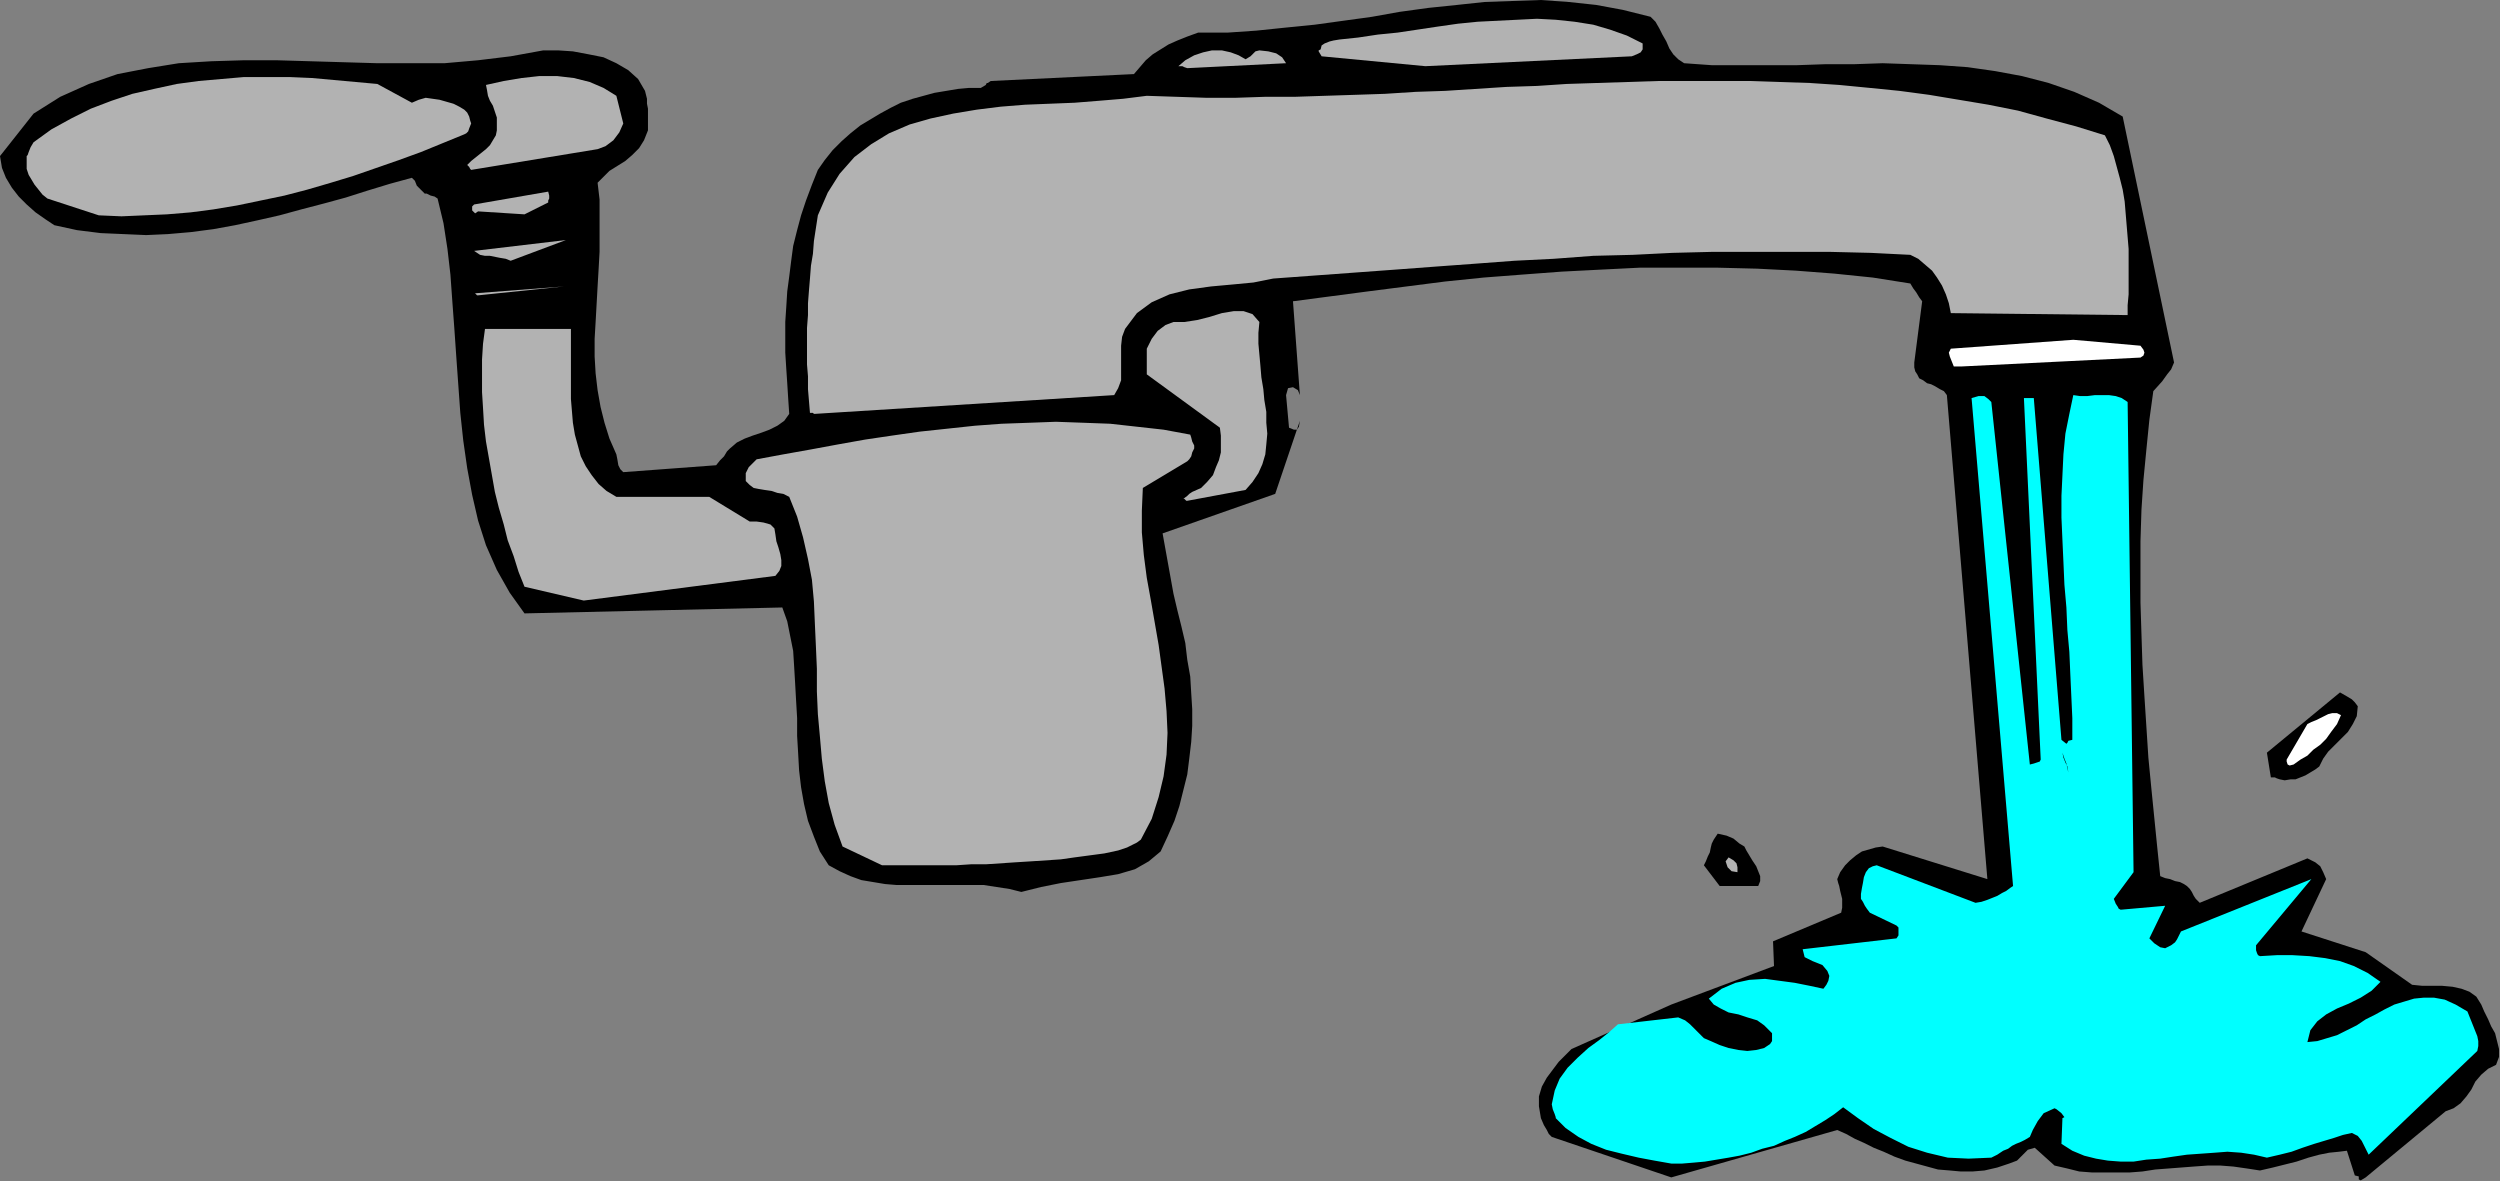
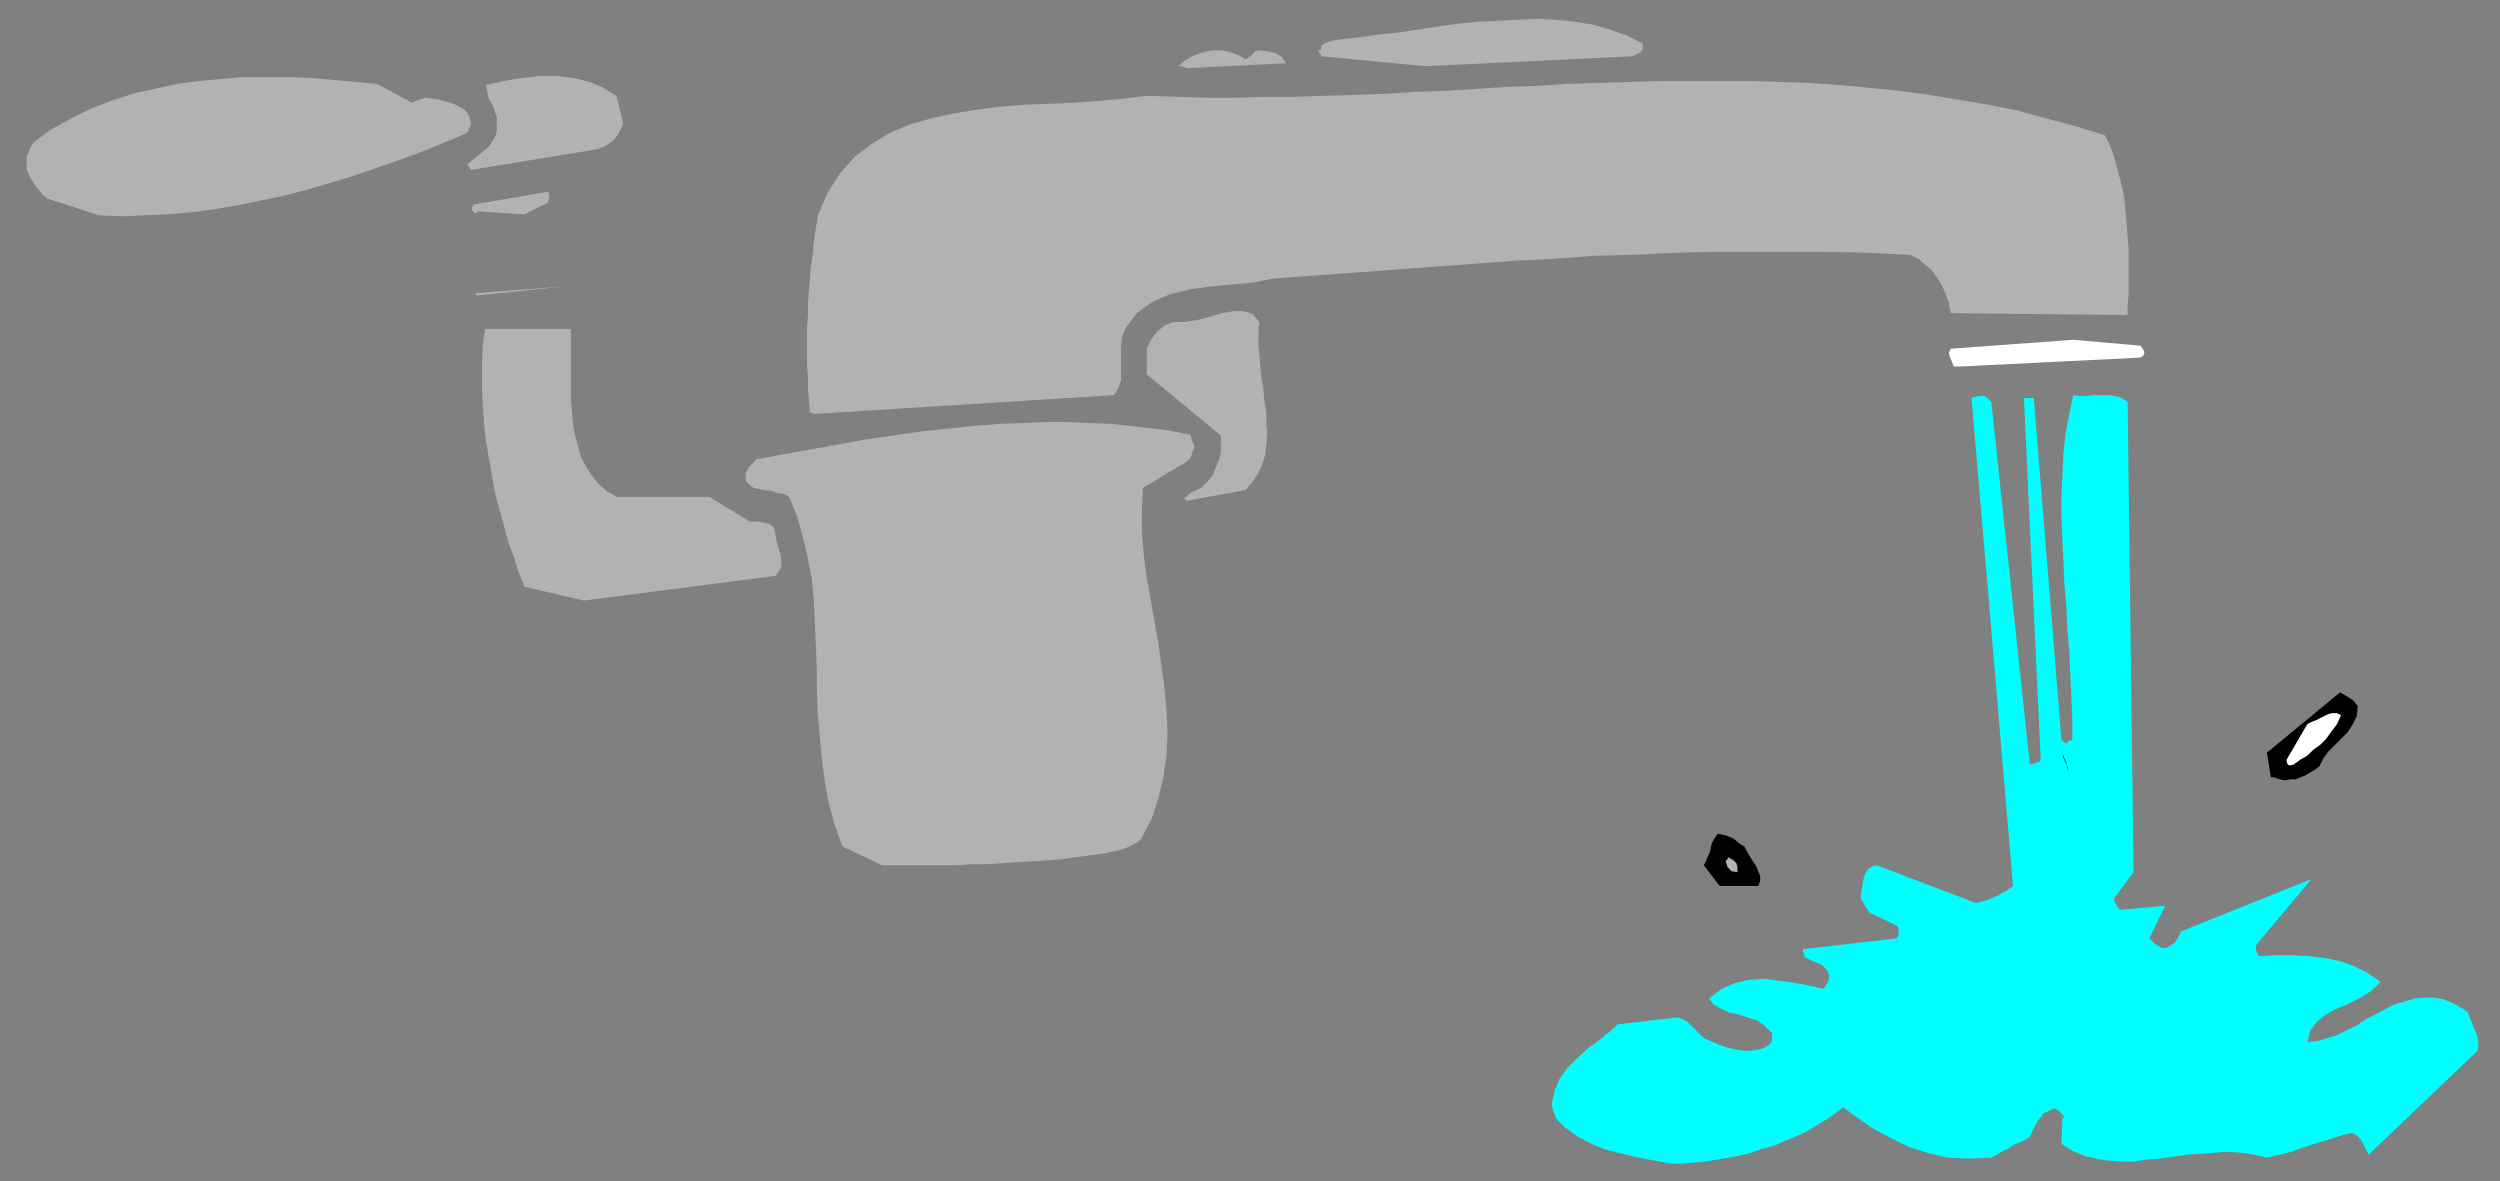
<svg xmlns="http://www.w3.org/2000/svg" xmlns:ns1="http://sodipodi.sourceforge.net/DTD/sodipodi-0.dtd" xmlns:ns2="http://www.inkscape.org/namespaces/inkscape" version="1.0" width="64.287mm" height="30.378mm" id="svg43" ns1:docname="AD001666.WMF">
  <rect width="100%" height="100%" fill="#808080" stroke="none" />
  <ns1:namedview pagecolor="#ffffff" bordercolor="#666666" borderopacity="1" objecttolerance="10" gridtolerance="10" guidetolerance="10" ns2:pageopacity="0" ns2:pageshadow="2" ns2:window-width="640" ns2:window-height="480" id="namedview45" />
  <defs id="defs3">
    <pattern id="WMFhbasepattern" patternUnits="userSpaceOnUse" width="6" height="6" x="0" y="0" />
  </defs>
-   <path style="fill:#000000;fill-rule:evenodd;fill-opacity:1;stroke:none;" d="  M 162.432,114.432   L 178.56,109.824   L 179.424,110.208   L 180.288,110.688   L 181.152,111.072   L 182.112,111.552   L 183.072,111.936   L 184.128,112.416   L 185.184,112.8   L 186.24,113.088   L 187.296,113.376   L 188.352,113.664   L 189.504,113.76   L 190.56,113.856   L 191.712,113.856   L 192.864,113.76   L 194.112,113.472   L 195.264,113.088   L 196.032,112.8   L 196.608,112.224   L 197.088,111.744   L 197.76,111.552   L 199.68,113.28   L 200.928,113.568   L 202.08,113.856   L 203.328,113.952   L 204.576,113.952   L 205.728,113.952   L 206.976,113.952   L 208.224,113.856   L 209.472,113.664   L 210.72,113.568   L 211.968,113.472   L 213.216,113.376   L 214.56,113.28   L 215.808,113.28   L 217.056,113.376   L 218.4,113.568   L 219.648,113.76   L 220.896,113.472   L 222.048,113.184   L 223.2,112.896   L 224.352,112.512   L 225.408,112.224   L 226.368,112.032   L 227.328,111.936   L 228.096,111.84   L 228.864,114.24   L 229.248,114.336   L 229.248,114.624   L 229.44,114.72   L 229.92,114.432   L 237.696,108   L 238.464,107.712   L 239.136,107.232   L 239.712,106.56   L 240.192,105.888   L 240.576,105.12   L 241.152,104.448   L 241.824,103.872   L 242.592,103.488   L 242.88,102.72   L 242.88,101.952   L 242.688,101.184   L 242.496,100.416   L 242.112,99.744   L 241.824,99.072   L 241.44,98.304   L 241.152,97.632   L 240.672,96.864   L 240,96.384   L 239.232,96.096   L 238.368,95.904   L 237.312,95.808   L 236.352,95.808   L 235.392,95.808   L 234.432,95.712   L 229.92,92.544   L 223.68,90.528   L 226.08,85.44   L 225.792,84.768   L 225.504,84.192   L 225.024,83.808   L 224.256,83.424   L 213.792,87.744   L 213.6,87.552   L 213.408,87.36   L 213.216,87.072   L 213.024,86.688   L 212.832,86.4   L 212.544,86.112   L 212.256,85.92   L 211.872,85.728   L 211.392,85.632   L 210.912,85.44   L 210.432,85.344   L 209.952,85.152   L 209.664,82.368   L 209.376,79.488   L 209.088,76.608   L 208.8,73.632   L 208.608,70.656   L 208.416,67.68   L 208.224,64.608   L 208.128,61.632   L 208.032,58.56   L 208.032,55.584   L 208.032,52.608   L 208.128,49.536   L 208.32,46.656   L 208.608,43.68   L 208.896,40.8   L 209.28,38.016   L 210.144,37.056   L 210.624,36.384   L 211.008,35.904   L 211.296,35.232   L 206.304,11.328   L 204,9.984   L 201.6,8.928   L 199.104,8.064   L 196.512,7.392   L 193.92,6.912   L 191.232,6.528   L 188.544,6.336   L 185.76,6.24   L 182.976,6.144   L 180.192,6.24   L 177.408,6.24   L 174.624,6.336   L 171.84,6.336   L 169.056,6.336   L 166.368,6.336   L 163.68,6.144   L 163.104,5.76   L 162.624,5.28   L 162.24,4.704   L 161.952,4.032   L 161.568,3.36   L 161.28,2.784   L 160.896,2.112   L 160.416,1.632   L 157.728,0.96   L 155.136,0.48   L 152.448,0.192   L 149.76,0   L 146.976,0.096   L 144.288,0.192   L 141.6,0.48   L 138.816,0.768   L 136.032,1.152   L 133.344,1.632   L 130.56,2.016   L 127.776,2.4   L 124.896,2.688   L 122.112,2.976   L 119.328,3.168   L 116.448,3.168   L 115.392,3.552   L 114.432,3.936   L 113.568,4.32   L 112.8,4.8   L 112.032,5.28   L 111.36,5.856   L 110.784,6.528   L 110.208,7.2   L 96.288,7.872   L 96,8.064   L 95.904,8.064   L 95.808,8.256   L 95.328,8.544   L 94.176,8.544   L 93.12,8.64   L 91.968,8.832   L 90.816,9.024   L 89.76,9.312   L 88.704,9.6   L 87.552,9.984   L 86.592,10.464   L 85.536,11.04   L 84.576,11.616   L 83.616,12.192   L 82.656,12.96   L 81.792,13.728   L 80.928,14.592   L 80.16,15.552   L 79.488,16.512   L 78.912,17.952   L 78.336,19.488   L 77.856,20.928   L 77.472,22.368   L 77.088,23.904   L 76.896,25.344   L 76.704,26.88   L 76.512,28.32   L 76.416,29.856   L 76.32,31.296   L 76.32,32.832   L 76.32,34.272   L 76.416,35.808   L 76.512,37.248   L 76.608,38.784   L 76.704,40.224   L 76.224,40.896   L 75.552,41.376   L 74.784,41.76   L 74.016,42.048   L 73.152,42.336   L 72.384,42.624   L 71.616,43.008   L 70.944,43.584   L 70.656,43.872   L 70.368,44.352   L 69.984,44.736   L 69.6,45.216   L 60.576,45.888   L 60.288,45.6   L 60.096,45.216   L 60,44.64   L 59.904,44.16   L 59.232,42.624   L 58.752,41.088   L 58.368,39.552   L 58.08,37.92   L 57.888,36.288   L 57.792,34.656   L 57.792,32.928   L 57.888,31.296   L 57.984,29.568   L 58.08,27.84   L 58.176,26.208   L 58.272,24.48   L 58.272,22.752   L 58.272,21.12   L 58.272,19.392   L 58.08,17.76   L 58.656,17.184   L 59.232,16.608   L 60,16.128   L 60.768,15.648   L 61.44,15.072   L 62.112,14.4   L 62.592,13.632   L 62.976,12.672   L 62.976,12.096   L 62.976,11.52   L 62.976,11.04   L 62.976,10.56   L 62.88,10.08   L 62.88,9.6   L 62.784,9.216   L 62.688,8.832   L 62.016,7.68   L 61.056,6.816   L 59.904,6.144   L 58.656,5.568   L 57.216,5.28   L 55.68,4.992   L 54.24,4.896   L 52.8,4.896   L 49.632,5.472   L 46.464,5.856   L 43.2,6.144   L 39.936,6.144   L 36.672,6.144   L 33.408,6.048   L 30.144,5.952   L 26.88,5.856   L 23.712,5.856   L 20.544,5.952   L 17.376,6.144   L 14.4,6.624   L 11.424,7.2   L 8.64,8.16   L 5.856,9.408   L 3.264,11.04   L 0,15.168   L 0.192,16.32   L 0.576,17.28   L 1.152,18.24   L 1.824,19.104   L 2.592,19.872   L 3.456,20.64   L 4.416,21.312   L 5.28,21.888   L 7.488,22.368   L 9.792,22.656   L 12,22.752   L 14.208,22.848   L 16.32,22.752   L 18.528,22.56   L 20.736,22.272   L 22.848,21.888   L 25.056,21.408   L 27.168,20.928   L 29.28,20.352   L 31.488,19.776   L 33.6,19.2   L 35.712,18.528   L 37.92,17.856   L 40.032,17.28   L 40.32,17.568   L 40.512,18.048   L 40.896,18.432   L 41.28,18.816   L 41.472,18.816   L 41.856,19.008   L 42.24,19.104   L 42.528,19.296   L 43.104,21.696   L 43.488,24.192   L 43.776,26.688   L 43.968,29.376   L 44.16,31.968   L 44.352,34.752   L 44.544,37.44   L 44.736,40.128   L 45.024,42.816   L 45.408,45.504   L 45.888,48.096   L 46.464,50.592   L 47.232,52.992   L 48.288,55.392   L 49.536,57.6   L 50.976,59.616   L 76.032,59.04   L 76.512,60.384   L 76.8,61.824   L 77.088,63.264   L 77.184,64.8   L 77.28,66.432   L 77.376,68.16   L 77.472,69.792   L 77.472,71.52   L 77.568,73.152   L 77.664,74.88   L 77.856,76.512   L 78.144,78.144   L 78.528,79.776   L 79.104,81.312   L 79.68,82.752   L 80.544,84.096   L 81.6,84.672   L 82.656,85.152   L 83.712,85.536   L 84.864,85.728   L 86.016,85.92   L 87.168,86.016   L 88.32,86.016   L 89.568,86.016   L 90.72,86.016   L 91.968,86.016   L 93.216,86.016   L 94.464,86.016   L 95.616,86.016   L 96.864,86.208   L 98.112,86.4   L 99.264,86.688   L 101.184,86.208   L 103.104,85.824   L 105.024,85.536   L 106.944,85.248   L 108.672,84.96   L 110.304,84.48   L 111.648,83.712   L 112.8,82.752   L 113.472,81.312   L 114.144,79.776   L 114.624,78.336   L 115.008,76.8   L 115.392,75.264   L 115.584,73.728   L 115.776,72.096   L 115.872,70.56   L 115.872,68.928   L 115.776,67.392   L 115.68,65.76   L 115.392,64.128   L 115.2,62.496   L 114.816,60.864   L 114.432,59.328   L 114.048,57.696   L 112.992,51.84   L 123.936,48   L 126.336,40.896   L 126.24,41.472   L 126.048,41.76   L 125.76,41.76   L 125.28,41.568   L 124.992,38.4   L 125.184,37.728   L 125.664,37.632   L 126.144,37.92   L 126.336,38.4   L 125.664,29.28   L 129.312,28.8   L 132.96,28.32   L 136.704,27.84   L 140.448,27.36   L 144.192,26.976   L 147.936,26.688   L 151.776,26.4   L 155.52,26.208   L 159.36,26.016   L 163.2,26.016   L 166.944,26.016   L 170.784,26.112   L 174.528,26.304   L 178.272,26.592   L 182.016,26.976   L 185.664,27.552   L 185.952,28.032   L 186.24,28.416   L 186.528,28.896   L 186.816,29.28   L 186.048,35.232   L 186.048,35.424   L 186.048,35.712   L 186.144,36.096   L 186.336,36.384   L 186.528,36.768   L 186.912,36.96   L 187.296,37.248   L 187.68,37.344   L 188.064,37.536   L 188.544,37.824   L 188.928,38.016   L 189.216,38.4   L 193.152,85.44   L 182.976,82.272   L 182.304,82.368   L 181.632,82.56   L 180.96,82.752   L 180.384,83.136   L 179.808,83.616   L 179.328,84.096   L 178.848,84.768   L 178.56,85.44   L 178.656,85.824   L 178.752,86.112   L 178.848,86.592   L 178.944,86.976   L 179.04,87.36   L 179.04,87.84   L 179.04,88.224   L 178.944,88.704   L 172.32,91.488   L 172.416,93.888   L 162.432,97.632   L 152.736,101.952   L 152.16,102.528   L 151.488,103.2   L 150.912,103.968   L 150.336,104.736   L 149.856,105.6   L 149.568,106.56   L 149.568,107.52   L 149.76,108.672   L 150.048,109.344   L 150.336,109.824   L 150.528,110.208   L 150.816,110.496   L 162.432,114.432  z " id="path5" />
  <path style="fill:#00ffff;fill-rule:evenodd;fill-opacity:1;stroke:none;" d="  M 162.432,113.088   L 163.488,113.088   L 164.64,112.992   L 165.696,112.896   L 166.848,112.704   L 168,112.512   L 169.056,112.32   L 170.208,112.032   L 171.264,111.648   L 172.416,111.36   L 173.472,110.88   L 174.432,110.496   L 175.488,110.016   L 176.448,109.44   L 177.408,108.864   L 178.272,108.288   L 179.136,107.616   L 180.576,108.672   L 182.112,109.728   L 183.744,110.592   L 185.472,111.456   L 187.296,112.032   L 189.312,112.512   L 191.328,112.608   L 193.536,112.512   L 194.112,112.224   L 194.688,111.84   L 195.168,111.648   L 195.552,111.36   L 195.936,111.168   L 196.416,110.976   L 196.8,110.784   L 197.28,110.496   L 197.568,109.824   L 198.048,108.96   L 198.624,108.192   L 199.68,107.712   L 199.872,107.808   L 200.352,108.192   L 200.64,108.576   L 200.448,108.672   L 200.352,111.168   L 201.408,111.84   L 202.56,112.32   L 203.712,112.608   L 204.864,112.8   L 206.112,112.896   L 207.36,112.896   L 208.608,112.704   L 209.952,112.608   L 211.2,112.416   L 212.544,112.224   L 213.888,112.128   L 215.232,112.032   L 216.48,111.936   L 217.824,112.032   L 219.072,112.224   L 220.32,112.512   L 221.568,112.224   L 222.72,111.936   L 223.776,111.552   L 224.928,111.168   L 225.888,110.88   L 226.848,110.592   L 227.712,110.304   L 228.576,110.112   L 229.152,110.4   L 229.536,110.88   L 229.824,111.456   L 230.208,112.224   L 240.768,102.144   L 240.864,101.664   L 240.864,101.184   L 240.768,100.704   L 240.576,100.224   L 240.384,99.744   L 240.192,99.264   L 240,98.784   L 239.808,98.304   L 238.656,97.632   L 237.6,97.152   L 236.544,96.96   L 235.584,96.96   L 234.624,97.056   L 233.664,97.344   L 232.704,97.632   L 231.744,98.112   L 230.88,98.592   L 229.92,99.072   L 229.056,99.648   L 228.096,100.128   L 227.136,100.608   L 226.176,100.896   L 225.216,101.184   L 224.256,101.28   L 224.544,100.128   L 225.216,99.264   L 226.08,98.592   L 227.136,98.016   L 228.288,97.536   L 229.44,96.96   L 230.496,96.288   L 231.36,95.424   L 230.112,94.56   L 228.768,93.888   L 227.424,93.408   L 225.984,93.12   L 224.448,92.928   L 222.816,92.832   L 221.28,92.832   L 219.648,92.928   L 219.456,92.832   L 219.36,92.64   L 219.264,92.352   L 219.264,91.872   L 224.64,85.44   L 211.968,90.528   L 211.776,90.912   L 211.584,91.296   L 211.392,91.584   L 211.008,91.872   L 210.432,92.16   L 209.952,92.064   L 209.376,91.68   L 208.896,91.2   L 210.432,88.032   L 206.112,88.416   L 205.92,88.32   L 205.824,88.128   L 205.632,87.84   L 205.44,87.36   L 207.36,84.768   L 206.784,39.072   L 206.208,38.688   L 205.632,38.496   L 204.96,38.4   L 204.288,38.4   L 203.616,38.4   L 202.848,38.496   L 202.176,38.496   L 201.504,38.4   L 201.12,40.224   L 200.736,42.144   L 200.544,44.16   L 200.448,46.176   L 200.352,48.192   L 200.352,50.304   L 200.448,52.512   L 200.544,54.624   L 200.64,56.832   L 200.832,59.04   L 200.928,61.248   L 201.12,63.36   L 201.216,65.568   L 201.312,67.68   L 201.408,69.792   L 201.408,71.904   L 201.024,72   L 200.928,72.192   L 200.832,72.288   L 200.352,71.904   L 197.664,38.688   L 197.472,38.688   L 197.28,38.688   L 197.088,38.688   L 196.704,38.688   L 198.336,73.824   L 198.24,74.016   L 197.952,74.112   L 197.664,74.208   L 197.28,74.304   L 193.536,39.072   L 193.248,38.784   L 192.864,38.496   L 192.288,38.496   L 191.616,38.688   L 195.648,86.112   L 195.36,86.304   L 194.976,86.592   L 194.592,86.784   L 194.112,87.072   L 193.632,87.264   L 193.152,87.456   L 192.576,87.648   L 192,87.744   L 182.4,84.096   L 182.016,84.192   L 181.632,84.384   L 181.344,84.768   L 181.152,85.248   L 181.056,85.824   L 180.96,86.304   L 180.864,86.88   L 180.864,87.36   L 181.056,87.648   L 181.248,88.032   L 181.44,88.32   L 181.728,88.704   L 184.32,89.952   L 184.512,90.144   L 184.512,90.528   L 184.512,90.912   L 184.32,91.2   L 175.2,92.256   L 175.392,93.024   L 176.16,93.408   L 177.12,93.792   L 177.6,94.368   L 177.792,94.848   L 177.696,95.328   L 177.504,95.712   L 177.216,96.096   L 175.872,95.808   L 174.432,95.52   L 172.992,95.328   L 171.552,95.136   L 170.016,95.232   L 168.672,95.52   L 167.328,96.096   L 166.08,97.056   L 166.56,97.632   L 167.232,98.016   L 168,98.4   L 168.96,98.592   L 169.824,98.88   L 170.784,99.168   L 171.456,99.648   L 172.032,100.224   L 172.224,100.416   L 172.224,100.8   L 172.224,101.184   L 172.032,101.472   L 171.456,101.856   L 170.688,102.048   L 169.824,102.144   L 168.96,102.048   L 168,101.856   L 167.136,101.568   L 166.272,101.184   L 165.6,100.896   L 164.832,100.128   L 164.256,99.552   L 163.776,99.168   L 163.104,98.88   L 157.248,99.552   L 156.384,100.32   L 155.424,101.088   L 154.368,101.856   L 153.312,102.816   L 152.352,103.776   L 151.584,104.832   L 151.104,105.984   L 150.816,107.328   L 150.912,107.808   L 151.104,108.288   L 151.2,108.576   L 151.2,108.672   L 152.16,109.632   L 153.408,110.496   L 154.656,111.168   L 156.096,111.744   L 157.632,112.128   L 159.264,112.512   L 160.8,112.8   L 162.432,113.088  z " id="path7" />
  <path style="fill:#000000;fill-rule:evenodd;fill-opacity:1;stroke:none;" d="  M 167.52,86.112   L 170.88,86.112   L 171.072,85.632   L 171.072,85.152   L 170.88,84.672   L 170.688,84.192   L 170.304,83.616   L 170.016,83.136   L 169.728,82.656   L 169.536,82.272   L 169.056,81.984   L 168.48,81.504   L 167.808,81.216   L 166.944,81.024   L 166.752,81.312   L 166.56,81.6   L 166.368,81.984   L 166.272,82.368   L 166.176,82.848   L 165.984,83.232   L 165.792,83.712   L 165.6,84.096   L 167.136,86.112   L 167.232,86.112   L 167.328,86.112   L 167.424,86.112   L 167.52,86.112  z " id="path9" />
  <path style="fill:#b2b2b2;fill-rule:evenodd;fill-opacity:1;stroke:none;" d="  M 168.864,84.768   L 168.864,84.288   L 168.768,83.904   L 168.48,83.616   L 168,83.328   L 167.712,83.712   L 167.904,84.288   L 168.288,84.672   L 168.864,84.768  z " id="path11" />
  <path style="fill:#b2b2b2;fill-rule:evenodd;fill-opacity:1;stroke:none;" d="  M 85.728,84.096   L 87.168,84.096   L 88.608,84.096   L 90.048,84.096   L 91.488,84.096   L 92.928,84.096   L 94.368,84   L 95.808,84   L 97.248,83.904   L 98.688,83.808   L 100.224,83.712   L 101.664,83.616   L 103.104,83.52   L 104.448,83.328   L 105.888,83.136   L 107.328,82.944   L 108.672,82.656   L 109.536,82.368   L 110.112,82.08   L 110.496,81.888   L 110.88,81.6   L 111.936,79.584   L 112.608,77.472   L 113.088,75.456   L 113.376,73.344   L 113.472,71.232   L 113.376,69.12   L 113.184,66.912   L 112.896,64.8   L 112.608,62.688   L 112.224,60.48   L 111.84,58.272   L 111.456,56.16   L 111.168,53.952   L 110.976,51.744   L 110.976,49.632   L 111.072,47.424   L 115.392,44.832   L 115.584,44.64   L 115.776,44.352   L 115.872,43.968   L 116.064,43.584   L 116.064,43.296   L 115.872,42.912   L 115.776,42.528   L 115.68,42.24   L 113.088,41.76   L 110.496,41.472   L 107.904,41.184   L 105.312,41.088   L 102.624,40.992   L 100.032,41.088   L 97.344,41.184   L 94.752,41.376   L 92.064,41.664   L 89.376,41.952   L 86.688,42.336   L 84.096,42.72   L 81.408,43.2   L 78.816,43.68   L 76.128,44.16   L 73.536,44.64   L 73.152,45.024   L 72.768,45.408   L 72.48,45.984   L 72.48,46.752   L 72.864,47.136   L 73.248,47.424   L 73.728,47.52   L 74.304,47.616   L 74.976,47.712   L 75.552,47.904   L 76.128,48   L 76.704,48.288   L 77.472,50.208   L 78.048,52.224   L 78.528,54.336   L 78.912,56.352   L 79.104,58.464   L 79.2,60.672   L 79.296,62.784   L 79.392,64.992   L 79.392,67.2   L 79.488,69.408   L 79.68,71.52   L 79.872,73.728   L 80.16,75.936   L 80.544,78.048   L 81.12,80.16   L 81.888,82.272   L 85.728,84.096  z " id="path13" />
  <path style="fill:#000000;fill-rule:evenodd;fill-opacity:1;stroke:none;" d="  M 201.024,75.072   L 200.928,74.688   L 200.832,74.208   L 200.64,73.728   L 200.448,73.152   L 200.544,73.632   L 200.736,74.112   L 200.928,74.496   L 201.024,75.072  z " id="path15" />
  <path style="fill:#000000;fill-rule:evenodd;fill-opacity:1;stroke:none;" d="  M 221.568,75.744   L 222.048,75.84   L 222.624,75.744   L 223.104,75.744   L 223.584,75.552   L 224.064,75.36   L 224.544,75.072   L 225.024,74.784   L 225.408,74.496   L 225.792,73.728   L 226.272,73.056   L 226.848,72.48   L 227.52,71.808   L 228.192,71.136   L 228.672,70.368   L 229.056,69.6   L 229.152,68.64   L 228.864,68.256   L 228.576,67.968   L 228.096,67.68   L 227.424,67.296   L 220.32,73.152   L 220.704,75.552   L 220.896,75.552   L 221.088,75.552   L 221.28,75.648   L 221.568,75.744  z " id="path17" />
  <path style="fill:#ffffff;fill-rule:evenodd;fill-opacity:1;stroke:none;" d="  M 222.912,74.304   L 223.584,73.824   L 224.256,73.44   L 224.832,72.864   L 225.504,72.384   L 226.08,71.808   L 226.56,71.136   L 227.136,70.368   L 227.52,69.504   L 227.136,69.312   L 226.656,69.312   L 226.272,69.408   L 225.888,69.6   L 225.504,69.792   L 225.12,69.984   L 224.64,70.176   L 224.256,70.368   L 222.24,73.824   L 222.24,74.016   L 222.336,74.304   L 222.528,74.4   L 222.912,74.304  z " id="path19" />
  <path style="fill:#b2b2b2;fill-rule:evenodd;fill-opacity:1;stroke:none;" d="  M 56.736,58.368   L 75.36,55.968   L 75.744,55.488   L 75.936,55.008   L 75.936,54.432   L 75.84,53.856   L 75.648,53.184   L 75.456,52.608   L 75.36,51.936   L 75.264,51.36   L 74.88,50.976   L 74.208,50.784   L 73.536,50.688   L 72.864,50.688   L 68.928,48.288   L 59.904,48.288   L 58.944,47.712   L 58.176,47.04   L 57.504,46.176   L 56.928,45.312   L 56.448,44.352   L 56.16,43.296   L 55.872,42.24   L 55.68,41.088   L 55.584,39.936   L 55.488,38.784   L 55.488,37.632   L 55.488,36.48   L 55.488,35.232   L 55.488,34.08   L 55.488,33.024   L 55.488,31.968   L 47.136,31.968   L 46.944,33.408   L 46.848,34.944   L 46.848,36.48   L 46.848,38.112   L 46.944,39.648   L 47.04,41.28   L 47.232,42.912   L 47.52,44.544   L 47.808,46.176   L 48.096,47.808   L 48.48,49.344   L 48.96,50.976   L 49.344,52.512   L 49.92,54.048   L 50.4,55.584   L 50.976,57.024   L 56.736,58.368  z " id="path21" />
-   <path style="fill:#b2b2b2;fill-rule:evenodd;fill-opacity:1;stroke:none;" d="  M 115.392,48.672   L 121.056,47.616   L 121.728,46.848   L 122.304,45.984   L 122.688,45.12   L 122.976,44.16   L 123.072,43.2   L 123.168,42.144   L 123.072,41.088   L 123.072,40.032   L 122.88,38.88   L 122.784,37.824   L 122.592,36.672   L 122.496,35.52   L 122.4,34.464   L 122.304,33.408   L 122.304,32.352   L 122.4,31.296   L 121.728,30.528   L 120.864,30.24   L 119.904,30.24   L 118.752,30.432   L 117.504,30.816   L 116.352,31.104   L 115.104,31.296   L 114.048,31.296   L 113.28,31.584   L 112.512,32.16   L 111.936,32.928   L 111.456,33.888   L 111.456,36.384   L 118.56,41.568   L 118.656,42.336   L 118.656,43.2   L 118.656,43.968   L 118.464,44.736   L 118.176,45.408   L 117.888,46.176   L 117.312,46.848   L 116.736,47.424   L 115.872,47.808   L 115.584,48   L 115.392,48.192   L 115.008,48.48   L 115.104,48.48   L 115.2,48.576   L 115.296,48.672   L 115.392,48.672  z " id="path23" />
+   <path style="fill:#b2b2b2;fill-rule:evenodd;fill-opacity:1;stroke:none;" d="  M 115.392,48.672   L 121.056,47.616   L 121.728,46.848   L 122.304,45.984   L 122.688,45.12   L 122.976,44.16   L 123.072,43.2   L 123.168,42.144   L 123.072,41.088   L 123.072,40.032   L 122.88,38.88   L 122.784,37.824   L 122.592,36.672   L 122.496,35.52   L 122.4,34.464   L 122.304,33.408   L 122.304,32.352   L 122.4,31.296   L 121.728,30.528   L 120.864,30.24   L 119.904,30.24   L 118.752,30.432   L 117.504,30.816   L 116.352,31.104   L 115.104,31.296   L 114.048,31.296   L 113.28,31.584   L 112.512,32.16   L 111.936,32.928   L 111.456,33.888   L 111.456,36.384   L 118.656,42.336   L 118.656,43.2   L 118.656,43.968   L 118.464,44.736   L 118.176,45.408   L 117.888,46.176   L 117.312,46.848   L 116.736,47.424   L 115.872,47.808   L 115.584,48   L 115.392,48.192   L 115.008,48.48   L 115.104,48.48   L 115.2,48.576   L 115.296,48.672   L 115.392,48.672  z " id="path23" />
  <path style="fill:#b2b2b2;fill-rule:evenodd;fill-opacity:1;stroke:none;" d="  M 79.2,40.224   L 108.288,38.4   L 108.672,37.728   L 108.96,36.96   L 108.96,36.192   L 108.96,35.328   L 108.96,34.464   L 108.96,33.6   L 109.056,32.736   L 109.344,31.968   L 110.496,30.432   L 111.936,29.376   L 113.664,28.608   L 115.584,28.128   L 117.696,27.84   L 119.808,27.648   L 121.824,27.456   L 123.744,27.072   L 127.68,26.784   L 131.616,26.496   L 135.552,26.208   L 139.392,25.92   L 143.328,25.632   L 147.168,25.344   L 151.008,25.152   L 154.848,24.864   L 158.688,24.768   L 162.528,24.576   L 166.368,24.48   L 170.208,24.48   L 174.048,24.48   L 177.888,24.48   L 181.824,24.576   L 185.664,24.768   L 186.432,25.152   L 187.104,25.728   L 187.776,26.304   L 188.256,26.976   L 188.736,27.744   L 189.12,28.608   L 189.408,29.472   L 189.6,30.432   L 206.784,30.624   L 206.784,29.664   L 206.88,28.608   L 206.88,27.552   L 206.88,26.4   L 206.88,25.344   L 206.88,24.192   L 206.784,23.04   L 206.688,21.888   L 206.592,20.736   L 206.496,19.584   L 206.304,18.432   L 206.016,17.28   L 205.728,16.224   L 205.44,15.168   L 205.056,14.112   L 204.576,13.152   L 201.792,12.288   L 198.912,11.52   L 196.128,10.752   L 193.248,10.176   L 190.368,9.696   L 187.488,9.216   L 184.608,8.832   L 181.728,8.544   L 178.752,8.256   L 175.872,8.064   L 172.896,7.968   L 170.016,7.872   L 167.04,7.872   L 164.064,7.872   L 161.184,7.872   L 158.208,7.968   L 155.232,8.064   L 152.256,8.16   L 149.376,8.352   L 146.4,8.448   L 143.424,8.64   L 140.448,8.832   L 137.568,8.928   L 134.592,9.12   L 131.712,9.216   L 128.736,9.312   L 125.856,9.408   L 122.976,9.408   L 120.096,9.504   L 117.216,9.504   L 114.336,9.408   L 111.456,9.312   L 109.152,9.6   L 106.848,9.792   L 104.448,9.984   L 102.048,10.08   L 99.648,10.176   L 97.248,10.368   L 94.944,10.656   L 92.64,11.04   L 90.432,11.52   L 88.416,12.096   L 86.4,12.96   L 84.672,14.016   L 83.04,15.264   L 81.6,16.896   L 80.448,18.72   L 79.488,20.928   L 79.296,22.176   L 79.104,23.424   L 79.008,24.672   L 78.816,25.824   L 78.72,27.072   L 78.624,28.224   L 78.528,29.472   L 78.528,30.624   L 78.432,31.872   L 78.432,33.024   L 78.432,34.272   L 78.432,35.424   L 78.528,36.576   L 78.528,37.824   L 78.624,38.976   L 78.72,40.128   L 78.816,40.128   L 79.008,40.128   L 79.104,40.224   L 79.2,40.224  z " id="path25" />
  <path style="fill:#ffffff;fill-rule:evenodd;fill-opacity:1;stroke:none;" d="  M 190.656,35.616   L 208.032,34.752   L 208.32,34.56   L 208.416,34.272   L 208.32,33.984   L 208.032,33.6   L 201.504,33.024   L 189.6,33.888   L 189.408,34.272   L 189.504,34.656   L 189.696,35.136   L 189.888,35.616   L 189.984,35.616   L 190.272,35.616   L 190.56,35.616   L 190.656,35.616  z " id="path27" />
  <path style="fill:#b2b2b2;fill-rule:evenodd;fill-opacity:1;stroke:none;" d="  M 46.464,28.704   L 54.816,27.84   L 46.08,28.512   L 46.176,28.512   L 46.272,28.608   L 46.368,28.704   L 46.464,28.704  z " id="path29" />
-   <path style="fill:#b2b2b2;fill-rule:evenodd;fill-opacity:1;stroke:none;" d="  M 49.632,25.344   L 55.008,23.328   L 46.08,24.384   L 46.368,24.576   L 46.656,24.768   L 47.136,24.864   L 47.616,24.864   L 48.096,24.96   L 48.576,25.056   L 49.152,25.152   L 49.632,25.344  z " id="path31" />
  <path style="fill:#b2b2b2;fill-rule:evenodd;fill-opacity:1;stroke:none;" d="  M 9.6,20.928   L 11.808,21.024   L 14.016,20.928   L 16.224,20.832   L 18.528,20.64   L 20.736,20.352   L 23.04,19.968   L 25.344,19.488   L 27.648,19.008   L 29.856,18.432   L 32.16,17.76   L 34.368,17.088   L 36.576,16.32   L 38.784,15.552   L 40.896,14.784   L 43.008,13.92   L 45.12,13.056   L 45.312,12.96   L 45.504,12.768   L 45.6,12.48   L 45.792,12   L 45.696,11.712   L 45.6,11.328   L 45.408,10.944   L 45.12,10.656   L 44.64,10.368   L 44.064,10.08   L 43.392,9.888   L 42.72,9.696   L 42.048,9.6   L 41.376,9.504   L 40.704,9.696   L 40.032,9.984   L 36.672,8.16   L 34.56,7.968   L 32.448,7.776   L 30.336,7.584   L 28.128,7.488   L 25.92,7.488   L 23.712,7.488   L 21.504,7.68   L 19.296,7.872   L 17.184,8.16   L 14.976,8.64   L 12.864,9.12   L 10.848,9.792   L 8.832,10.56   L 6.912,11.52   L 4.992,12.576   L 3.264,13.824   L 2.976,14.304   L 2.784,14.784   L 2.688,15.072   L 2.592,15.168   L 2.592,15.84   L 2.592,16.416   L 2.784,16.992   L 3.072,17.472   L 3.36,17.952   L 3.744,18.432   L 4.128,18.912   L 4.608,19.296   L 9.6,20.928  z " id="path33" />
  <path style="fill:#b2b2b2;fill-rule:evenodd;fill-opacity:1;stroke:none;" d="  M 46.464,20.544   L 50.976,20.832   L 53.28,19.68   L 53.28,19.488   L 53.376,19.296   L 53.376,19.008   L 53.28,18.624   L 46.08,19.872   L 45.888,20.064   L 45.888,20.448   L 46.176,20.736   L 46.464,20.544  z " id="path35" />
  <path style="fill:#b2b2b2;fill-rule:evenodd;fill-opacity:1;stroke:none;" d="  M 45.792,16.512   L 58.08,14.496   L 58.848,14.208   L 59.616,13.632   L 60.192,12.864   L 60.576,12   L 59.904,9.312   L 58.656,8.544   L 57.312,7.968   L 55.776,7.584   L 54.144,7.392   L 52.416,7.392   L 50.688,7.584   L 48.96,7.872   L 47.232,8.256   L 47.328,8.736   L 47.424,9.312   L 47.616,9.792   L 47.904,10.272   L 48.096,10.848   L 48.288,11.424   L 48.288,12   L 48.288,12.672   L 48.192,13.152   L 47.904,13.632   L 47.616,14.112   L 47.232,14.496   L 46.752,14.88   L 46.272,15.264   L 45.792,15.648   L 45.408,16.032   L 45.504,16.128   L 45.6,16.224   L 45.696,16.416   L 45.792,16.512  z " id="path37" />
  <path style="fill:#b2b2b2;fill-rule:evenodd;fill-opacity:1;stroke:none;" d="  M 115.392,6.624   L 124.992,6.144   L 124.608,5.568   L 124.032,5.184   L 123.264,4.992   L 122.4,4.896   L 122.016,4.992   L 121.824,5.184   L 121.536,5.472   L 121.056,5.76   L 120.384,5.376   L 119.616,5.088   L 118.752,4.896   L 117.792,4.896   L 116.928,5.088   L 116.064,5.376   L 115.2,5.856   L 114.528,6.432   L 114.72,6.432   L 114.912,6.432   L 115.104,6.528   L 115.392,6.624  z " id="path39" />
  <path style="fill:#b2b2b2;fill-rule:evenodd;fill-opacity:1;stroke:none;" d="  M 138.528,6.432   L 158.592,5.472   L 159.072,5.28   L 159.456,5.088   L 159.648,4.8   L 159.648,4.224   L 158.112,3.456   L 156.48,2.88   L 154.848,2.4   L 153.024,2.112   L 151.2,1.92   L 149.376,1.824   L 147.456,1.92   L 145.536,2.016   L 143.616,2.112   L 141.696,2.304   L 139.68,2.592   L 137.76,2.88   L 135.84,3.168   L 133.92,3.36   L 132,3.648   L 130.176,3.84   L 129.6,3.936   L 129.216,4.032   L 128.736,4.224   L 128.448,4.416   L 128.352,4.8   L 128.16,4.896   L 128.16,4.992   L 128.448,5.472   L 138.528,6.432  z " id="path41" />
</svg>